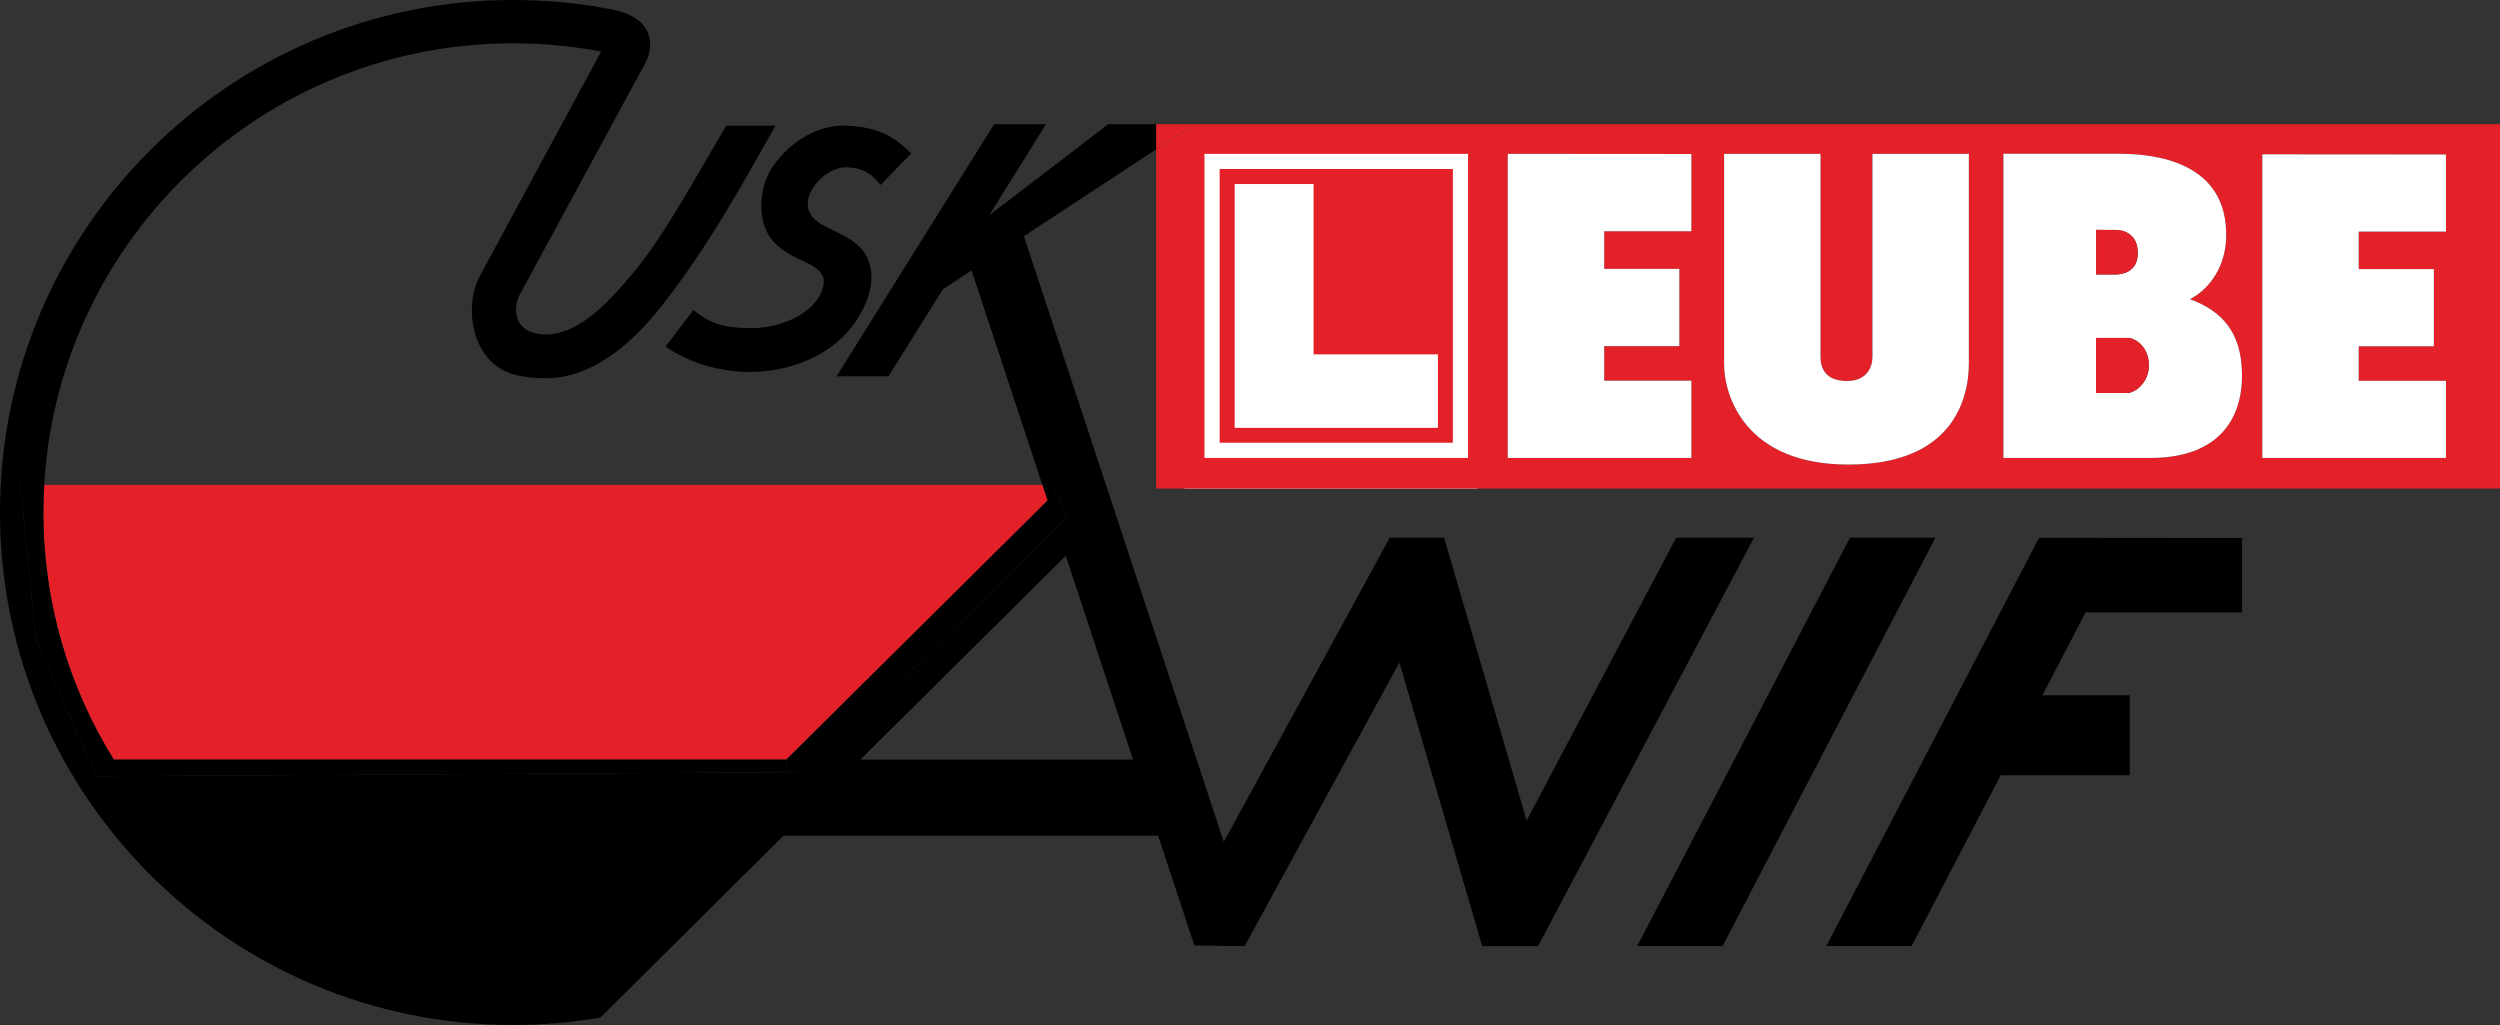
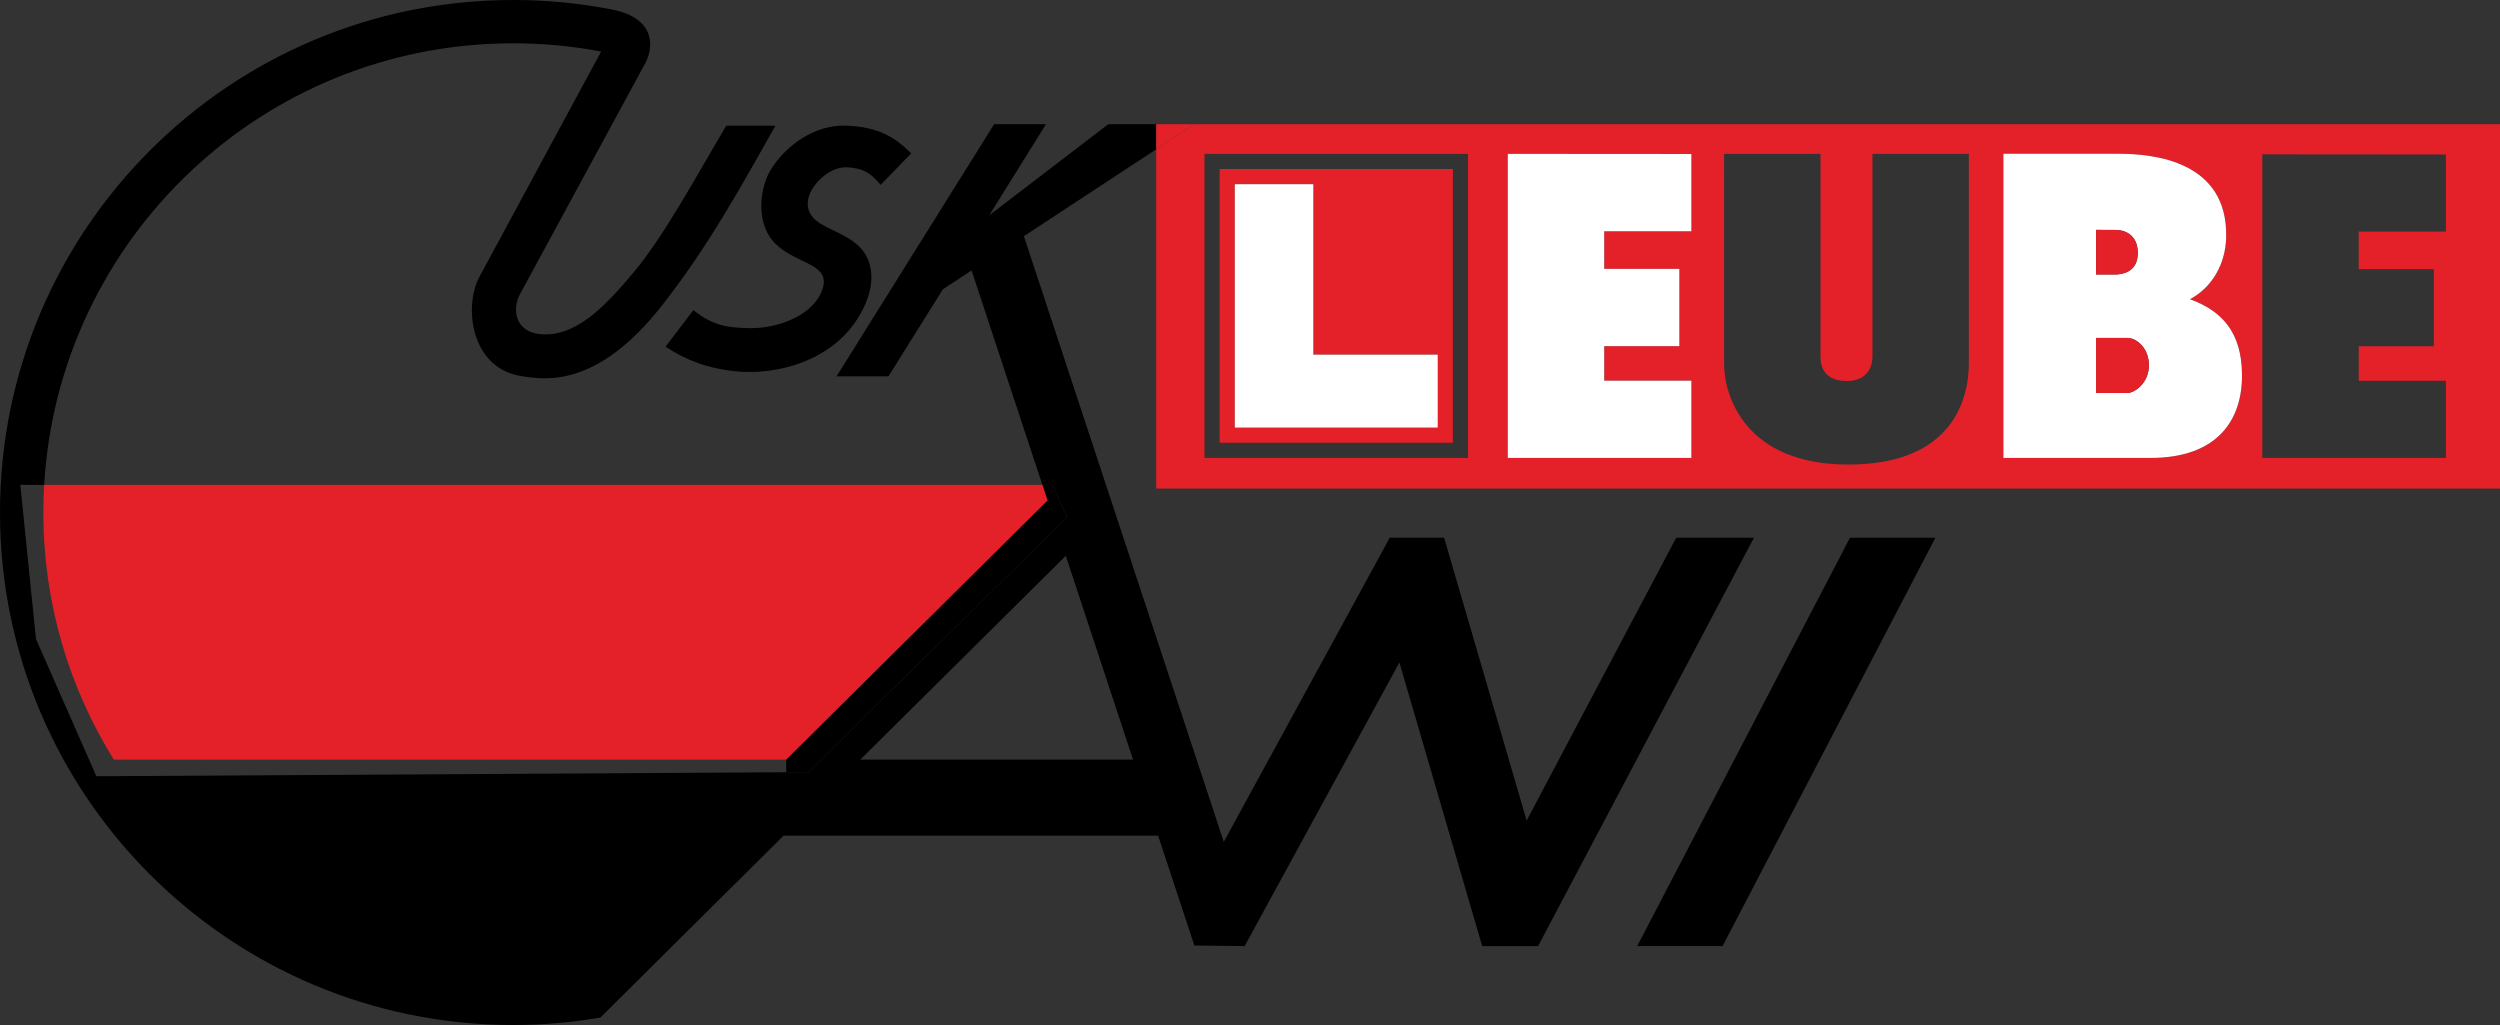
<svg xmlns="http://www.w3.org/2000/svg" version="1.0" id="Ebene_1" x="0px" y="0px" width="283.465px" height="116.22px" viewBox="0 0 283.465 116.22" enable-background="new 0 0 283.465 116.22" xml:space="preserve">
  <rect x="0" y="0" width="283.465" height="116.22" fill="#333333" stroke="none" />
-   <rect x="134.317" y="15.192" fill="#FFFFFF" width="33.167" height="40.202" />
  <g id="XMLID_1_">
    <path fill="#E42129" d="M283.465,14.085v41.31H131.1v-38.47l4.325-2.84H283.465z M277.335,51.92v-8.745h-9.89V39.26h8.52v-8.745   h-8.52V26.26h9.89v-8.745L256.516,17.5v34.42H277.335z M243.811,51.925c7.67,0,10.465-4.345,10.399-9.515   c-0.06-4.7-2.215-7.135-5.899-8.485c2.42-1.275,4.035-3.9,4.104-7.015c0.205-8.675-8.271-9.476-12.19-9.476h-13.069v34.49H243.811z    M223.24,41.195v-23.75h-10.93v23.01c0,0.99-0.485,2.745-2.9,2.745c-2.42,0-2.99-1.45-2.99-2.745v-23.01h-10.93V41.3   c0,3.555,2.375,11.395,14.13,11.375C221.37,52.66,223.24,45.295,223.24,41.195z M191.78,51.92v-8.76h-9.886v-3.915h8.521v-8.76   h-8.521V26.22h9.886v-8.76l-20.82-0.015V51.92H191.78z M166.455,51.92V17.445H136.57V51.92H166.455z" />
-     <polygon fill="#FFFFFF" points="277.335,43.175 277.335,51.92 256.516,51.92 256.516,17.5 277.335,17.515 277.335,26.26    267.445,26.26 267.445,30.515 275.965,30.515 275.965,39.26 267.445,39.26 267.445,43.175  " />
-     <polygon points="254.225,61 254.225,69.439 236.471,69.439 231.58,78.83 241.484,78.83 241.484,87.905 226.85,87.905    216.755,107.274 207.075,107.274 231.205,60.975  " />
    <path fill="#FFFFFF" d="M254.21,42.41c0.065,5.17-2.729,9.515-10.399,9.515h-16.655v-34.49h13.069c3.92,0,12.396,0.8,12.19,9.476   c-0.069,3.115-1.685,5.74-4.104,7.015C251.995,35.275,254.15,37.71,254.21,42.41z M243.655,41.425c0-2.045-1.49-3.11-2.425-3.11   h-3.565v6.245h3.565C241.99,44.56,243.655,43.465,243.655,41.425z M242.395,28.695c0-2.225-1.674-2.615-2.43-2.62l-2.3-0.01v5.056   h2.245C240.5,31.12,242.395,30.92,242.395,28.695z" />
    <path fill="#E42129" d="M241.23,38.314c0.935,0,2.425,1.065,2.425,3.11c0,2.04-1.665,3.135-2.425,3.135h-3.565v-6.245H241.23z" />
    <path fill="#E42129" d="M239.965,26.075c0.756,0.005,2.43,0.395,2.43,2.62s-1.895,2.425-2.484,2.425h-2.245v-5.056L239.965,26.075z   " />
-     <path fill="#FFFFFF" d="M223.24,17.445v23.75c0,4.1-1.87,11.465-13.62,11.48c-11.755,0.02-14.13-7.82-14.13-11.375V17.445h10.93   v23.01c0,1.295,0.57,2.745,2.99,2.745c2.415,0,2.9-1.755,2.9-2.745v-23.01H223.24z" />
    <polygon points="219.445,60.975 195.314,107.274 185.635,107.274 209.76,60.975  " />
    <path d="M198.87,60.975l-24.476,46.3h-6.334l-9.386-32.159l-17.55,32.159l-5.7-0.069l-4.11-12.455h-42.47l-20.77,20.625   c-3.215,0.55-6.521,0.845-9.89,0.845C26.055,116.22,0,90.194,0,58.11C0,26.02,26.055,0,58.185,0c3.75,0,7.415,0.354,10.965,1.035   c4.93,0.85,5.095,3.97,4.069,6.029l-14.26,26.29c-0.895,1.665-0.615,4.26,2.32,4.535c3.905,0.365,7.235-3.02,10.53-6.965   c3.51-4.195,7.02-10.74,10.535-16.67h5.58c-3.825,6.75-7.55,13.61-12.85,20.365C67.74,43.965,61.9,43.1,59.065,42.64   c-5.675-0.925-6.535-7.87-4.685-11.29L68.16,5.845c-3.23-0.615-6.565-0.935-9.975-0.935C29.825,4.91,6.63,27.06,5.01,54.975H2.305   l1.771,17.47l6.85,15.57L89.15,87.56l2.5-0.015l29.345-28.9l-1.68-3.67h-1.125l-8.025-24.31L106.91,32.8l-6.17,9.87h-5.885   l17.865-28.585h5.88l-6.44,10.33l13.5-10.33h5.44v2.84l-15.005,9.855l22.665,68.675l18.815-34.48h6.17L173.1,93.04l16.955-32.065   H198.87z M128.47,86.125l-7.625-23.105L97.55,86.125H128.47z" />
    <polygon fill="#FFFFFF" points="191.78,43.16 191.78,51.92 170.96,51.92 170.96,17.445 191.78,17.46 191.78,26.22 181.895,26.22    181.895,30.485 190.415,30.485 190.415,39.245 181.895,39.245 181.895,43.16  " />
    <path fill="#E42129" d="M164.734,19.165V50.2H138.29V19.165H164.734z M163.02,48.485V40.21h-14.104V20.885h-8.905v27.6H163.02z" />
    <polygon fill="#FFFFFF" points="163.02,40.21 163.02,48.485 140.01,48.485 140.01,20.885 148.915,20.885 148.915,40.21  " />
    <polygon fill="#E42129" points="135.425,14.085 131.1,16.925 131.1,14.085  " />
    <polygon points="119.315,54.975 120.995,58.645 91.65,87.545 89.15,87.56 89.14,86.125 118.77,56.74 118.19,54.975  " />
    <path fill="#E42129" d="M118.19,54.975l0.58,1.765L89.14,86.125H12.9C7.84,77.984,4.915,68.39,4.915,58.11   c0-1.05,0.03-2.095,0.095-3.135H118.19z" />
    <path d="M103.315,17.395l-3.465,3.57c-1.26-1.58-2.325-1.915-3.835-1.995c-0.865-0.04-1.78,0.345-2.55,0.945   c-1.725,1.335-3.005,3.89-0.395,5.47c1.439,0.87,3.615,1.5,4.814,3.1c1.195,1.595,1.47,4.32-0.665,7.67   c-3.015,4.74-9.04,6.435-13.875,5.94c-3.16-0.33-5.604-1.28-7.88-2.785l3.15-4.149c2.365,1.895,4.12,1.99,6.31,2.045   c3.476,0.085,7.62-1.62,8.405-4.675c0.72-2.79-3.525-2.63-5.72-5.235c-1.936-2.295-1.42-6.11-0.215-8.055   c1.725-2.785,5.015-5.12,8.515-4.995C99.725,14.375,101.6,15.675,103.315,17.395z" />
-     <path d="M89.14,86.125l0.01,1.435l-78.226,0.455l-6.85-15.57l-1.771-17.47H5.01c-0.064,1.04-0.095,2.085-0.095,3.135   c0,10.28,2.925,19.875,7.985,28.015H89.14z" />
  </g>
</svg>